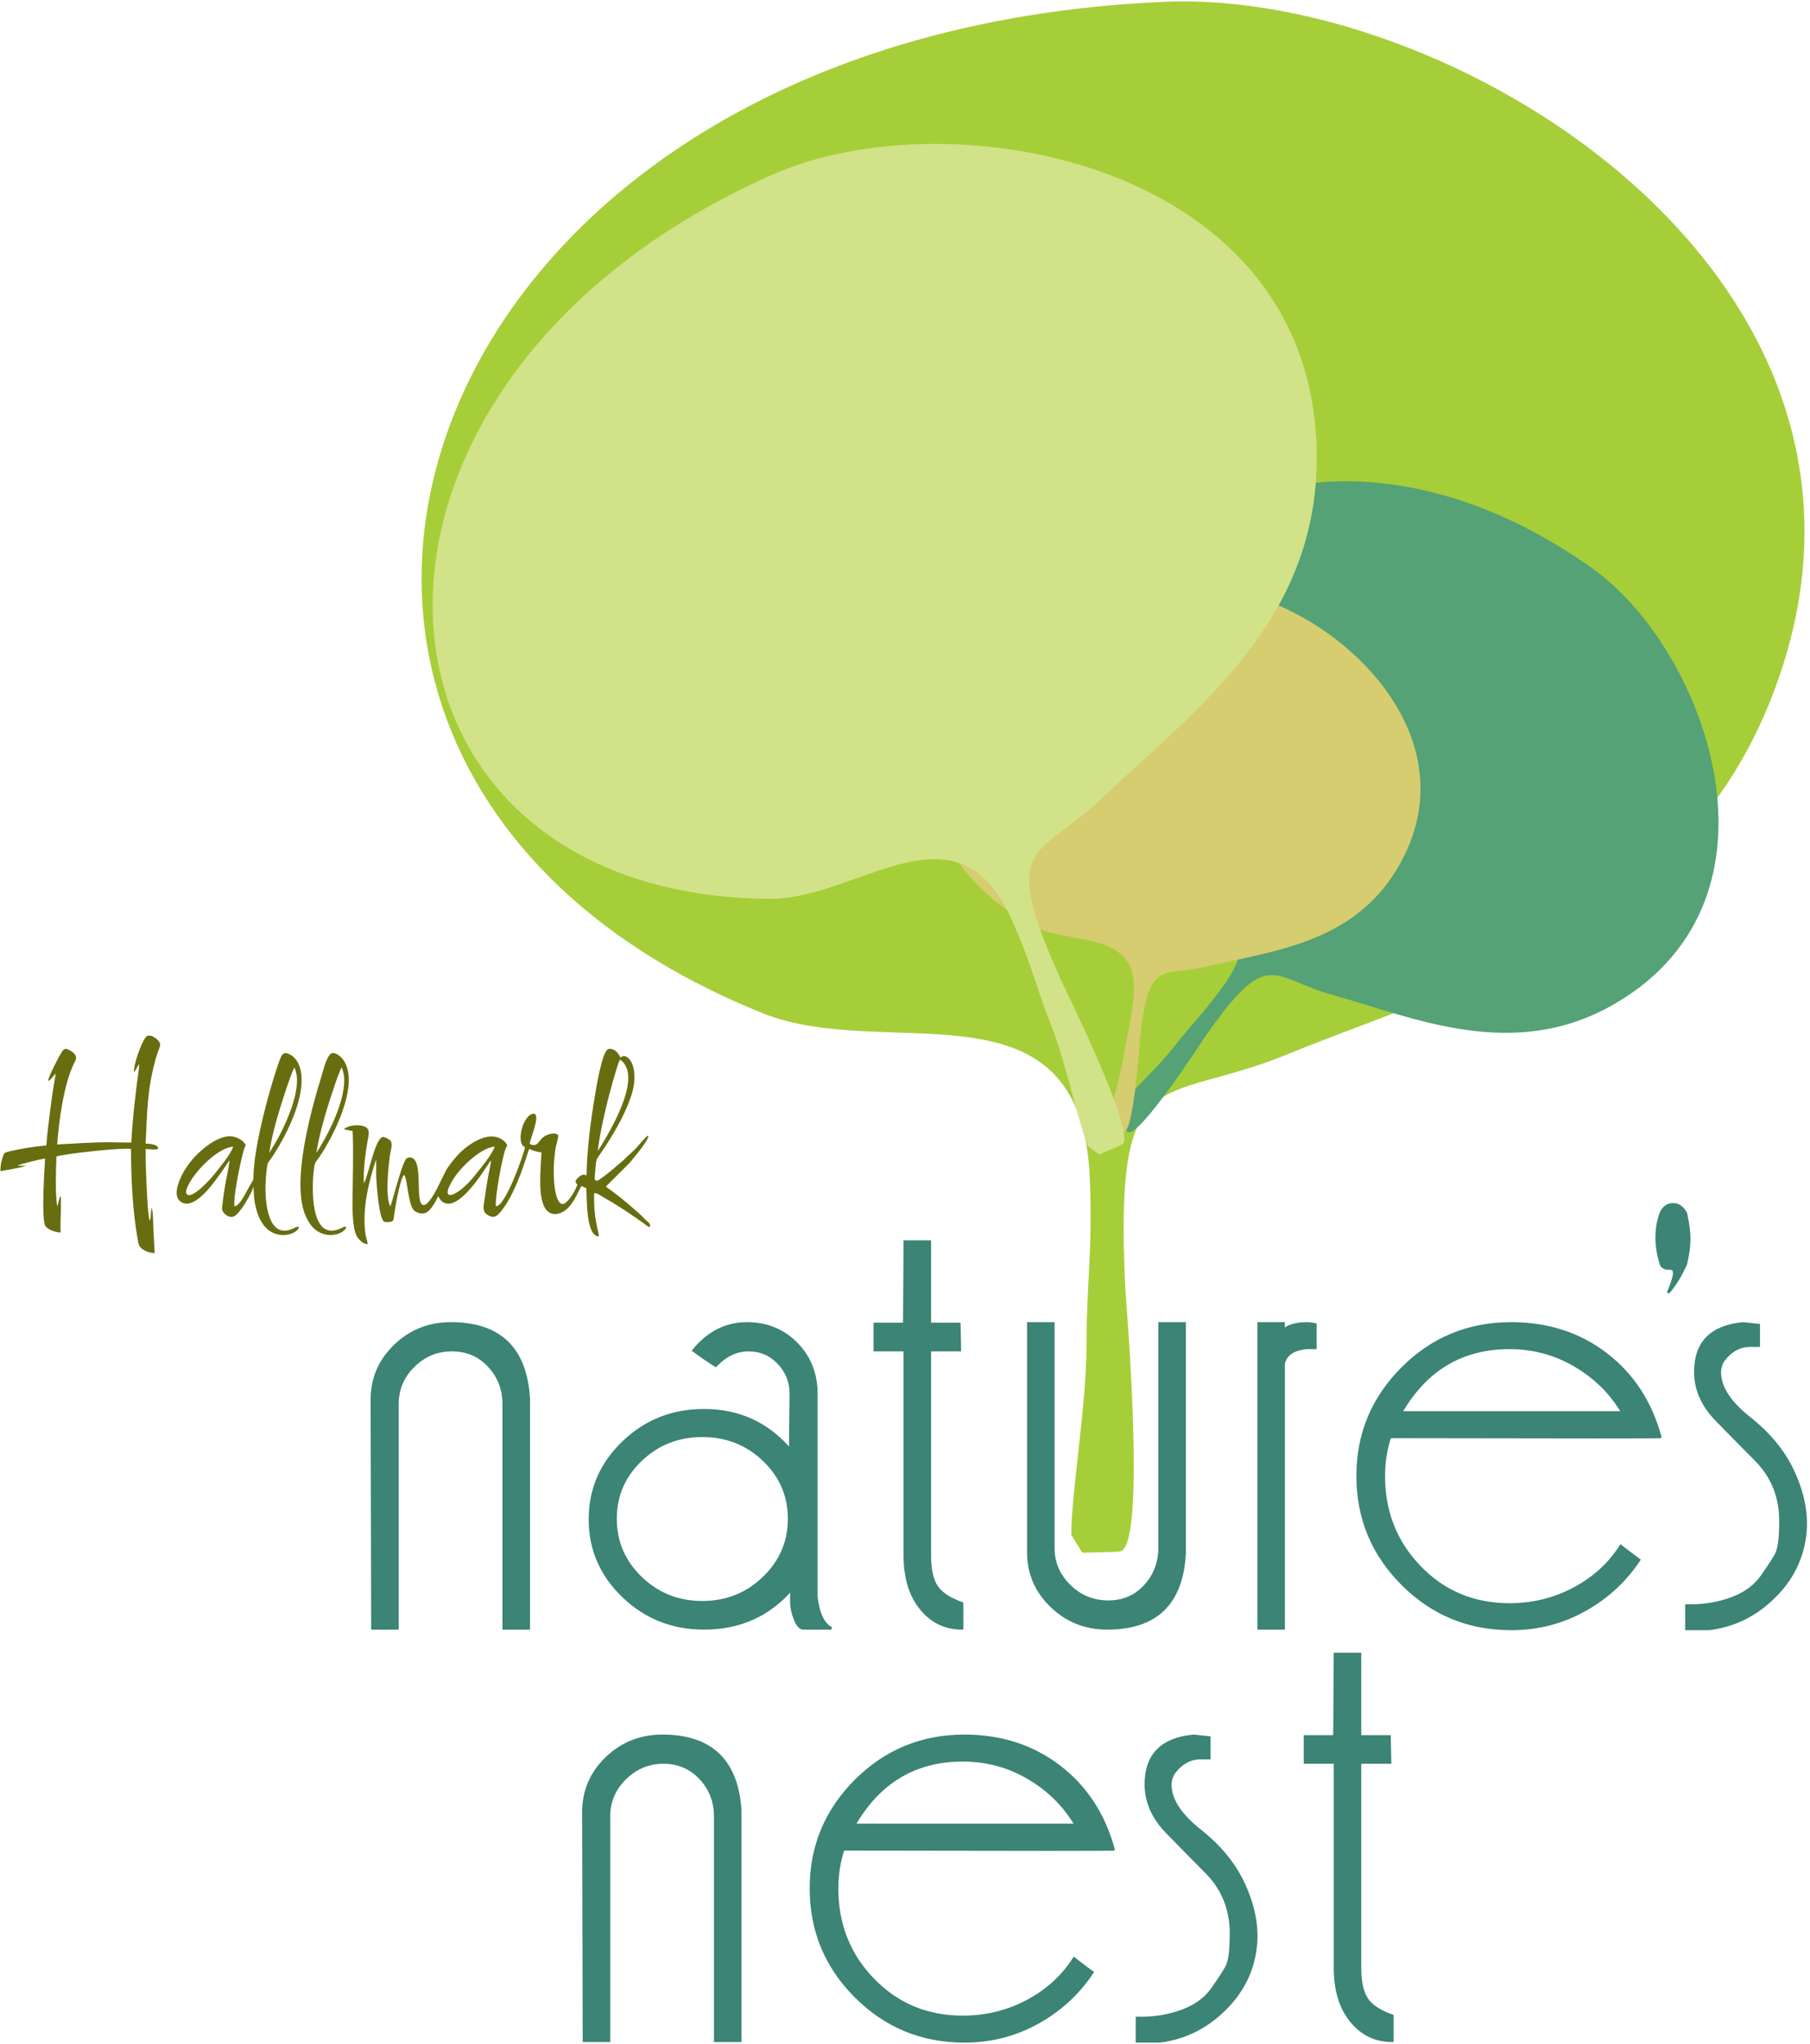
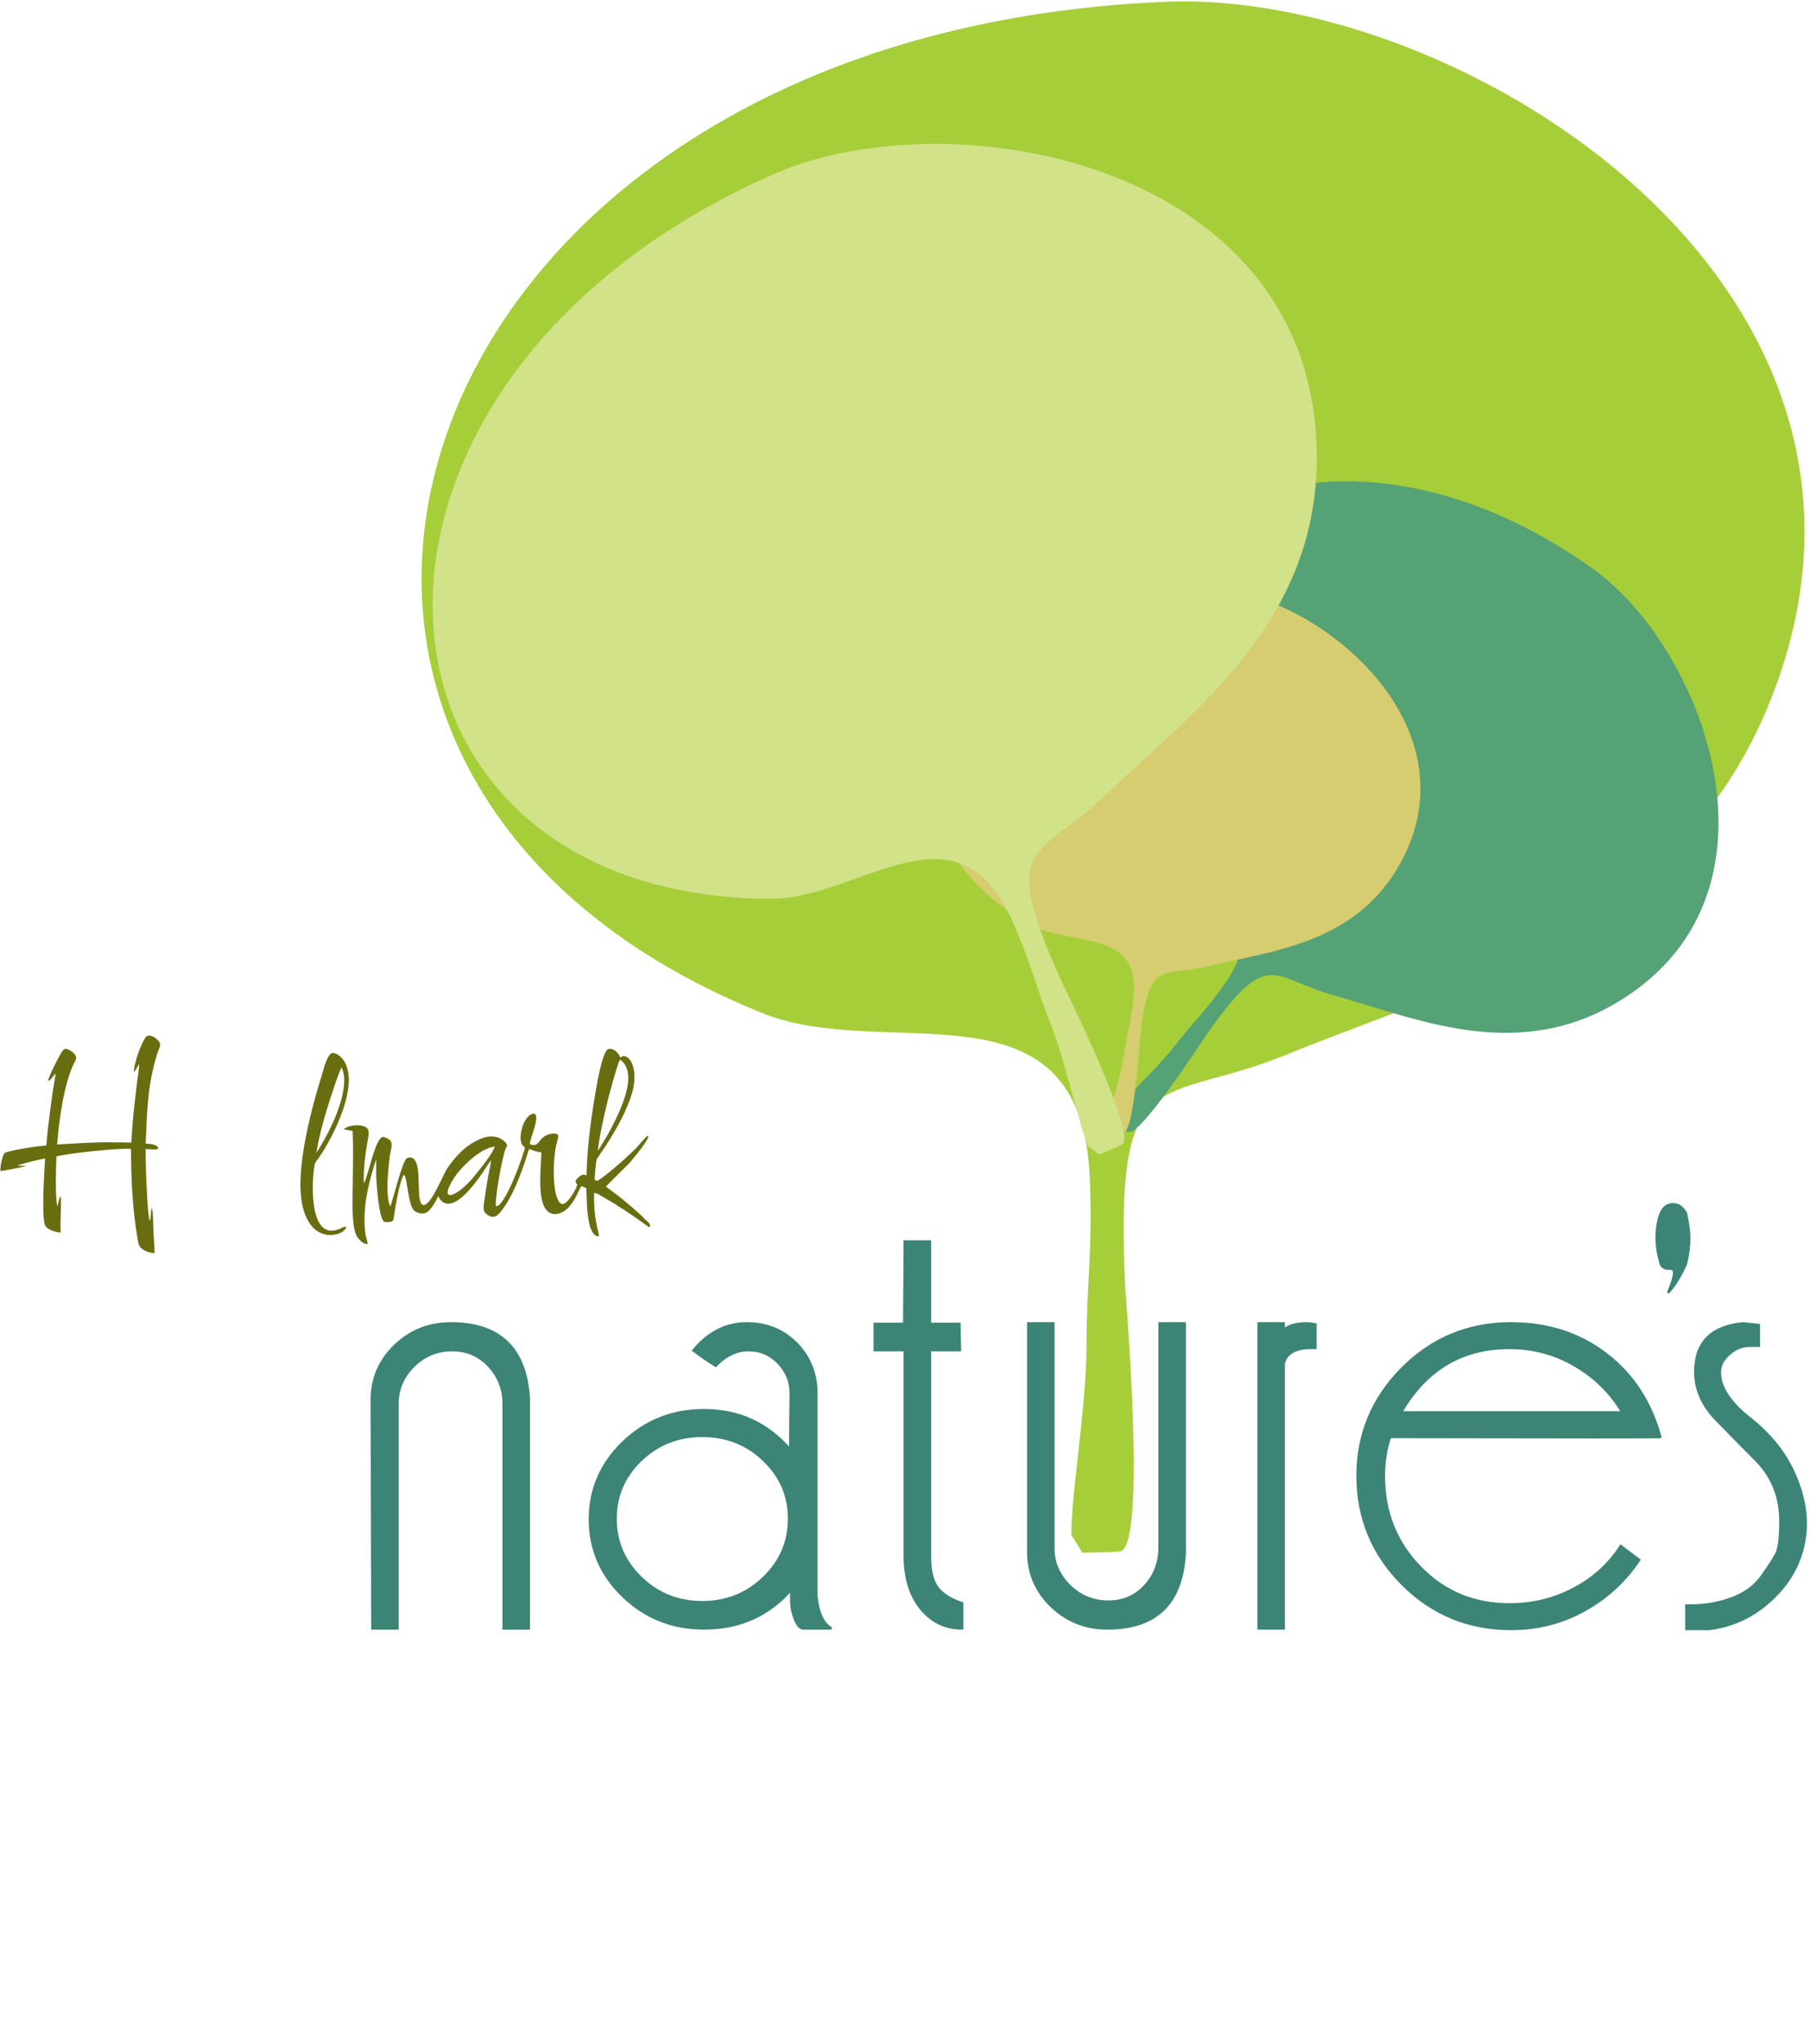
<svg xmlns="http://www.w3.org/2000/svg" width="544" height="614" viewBox="0 0 544 614" fill="none">
  <path fill-rule="evenodd" clip-rule="evenodd" d="M325.305 466.48L321.988 461.121C321.953 448.418 326.572 422.406 326.551 404.063C326.537 385.959 328.438 375.396 327.537 353.905C324.953 292.185 266.761 319.535 229.123 304.36C48.548 231.585 117.809 10.274 350.274 0.535C439.048 -3.183 582.606 86.302 531.709 211.397C503.704 280.229 436.182 296.572 386.715 316.824C348.324 332.534 334.931 317.218 338.184 386.684C338.325 389.719 344.845 465.353 336.543 466.1C333.198 466.409 328.769 466.332 325.305 466.48Z" fill="#A6CE39" />
  <path fill-rule="evenodd" clip-rule="evenodd" d="M334.684 336.943L334.994 333.993C338.656 329.254 347.887 320.91 353.176 314.072C358.4 307.333 362.161 303.953 368.033 295.693C384.905 271.977 355.344 265.344 345.726 248.824C299.547 169.578 389.257 107.224 478.58 170.754C512.69 195.019 540.265 269.787 485.185 301.644C454.878 319.163 425.028 305.742 400.77 298.989C381.948 293.75 381.384 284.173 362.527 310.967C361.703 312.136 342.282 342.168 338.973 340.049C337.642 339.197 336.015 337.887 334.684 336.943Z" fill="#54A275" />
  <path fill-rule="evenodd" clip-rule="evenodd" d="M333.849 339.459L332.968 337.403C333.637 332.939 336.651 324.059 337.623 317.616C338.588 311.257 339.82 307.652 340.651 300.061C343.045 278.253 321.153 284.746 308.752 277.408C249.258 242.2 285.409 168.214 367.536 177.234C398.892 180.677 444.501 219.765 419.947 260.959C406.434 283.619 381.858 285.746 363.409 290.21C349.094 293.674 345.207 287.576 342.637 312.138C342.524 313.208 340.763 340.107 337.813 339.931C336.623 339.853 335.074 339.593 333.849 339.459Z" fill="#D6CC70" />
  <path fill-rule="evenodd" clip-rule="evenodd" d="M330.346 346.838L326.987 344.332C323.868 336.487 320.368 319.263 315.883 307.926C311.447 296.73 310.052 289.731 304.243 276.654C287.582 239.108 258.261 270.232 231.271 270.035C101.803 269.106 90.621 115.295 232.038 52.519C286.047 28.55 396.693 48.858 395.749 138.66C395.235 188.071 357.457 214.667 331.797 239.27C311.883 258.367 299.863 252.157 318.833 294.336C319.657 296.174 342.155 341.367 337.205 343.86C335.205 344.867 332.452 345.902 330.346 346.838Z" fill="#D2E288" />
  <path d="M135.509 397.581C128.932 397.581 123.334 399.813 118.708 404.27C114.081 408.728 111.765 414.136 111.765 420.487L111.934 489.206H119.454V421.825C119.454 417.368 121.074 413.544 124.306 410.368C127.538 407.193 131.383 405.608 135.84 405.608C140.304 405.608 144.008 407.193 146.966 410.368C149.916 413.544 151.388 417.368 151.388 421.825V489.206H158.915V420.149C158.021 405.101 150.219 397.581 135.509 397.581ZM249.872 489.206H241.183C240.288 488.981 239.507 487.981 238.838 486.2C238.169 484.411 237.838 482.742 237.838 481.179V477.503C231.036 485.305 222.283 489.206 211.587 489.206C202.109 489.206 194.032 486.003 187.342 479.595C180.653 473.187 177.308 465.462 177.308 456.435C177.308 447.407 180.653 439.69 187.342 433.275C194.032 426.867 202.109 423.663 211.587 423.663C222.065 423.663 230.705 427.62 237.5 435.535L237.669 418.565C237.669 415.079 236.444 412.044 233.993 409.481C231.536 406.89 228.529 405.608 224.959 405.608C221.396 405.608 218.107 407.164 215.101 410.291C213.087 409.037 210.861 407.531 208.411 405.714C212.868 400.285 218.22 397.581 224.459 397.581C230.254 397.581 235.134 399.503 239.091 403.348C243.049 407.221 245.133 412.044 245.358 417.84V479.651C245.915 484.693 247.422 487.869 249.872 489.206ZM237.169 456.266C237.169 449.358 234.634 443.478 229.557 438.626C224.487 433.782 218.333 431.352 211.087 431.352C203.841 431.352 197.68 433.782 192.61 438.626C187.54 443.478 185.005 449.358 185.005 456.266C185.005 463.181 187.54 469.089 192.61 473.989C197.68 478.897 203.841 481.348 211.087 481.348C218.333 481.348 224.487 478.897 229.557 473.989C234.634 469.089 237.169 463.181 237.169 456.266ZM288.326 397.743H279.468V372.998H271.941L271.779 397.743H262.913V405.608H271.941V467.3C271.941 473.989 273.56 479.313 276.792 483.27C280.024 487.228 284.151 489.206 289.164 489.206V481.686C285.601 480.454 283.087 478.841 281.644 476.834C280.193 474.827 279.468 471.652 279.468 467.3V405.608H288.495L288.326 397.743ZM332.801 489.206C326.224 489.206 320.626 486.981 316 482.517C311.374 478.06 309.057 472.652 309.057 466.3V397.581H316.585V465.131C316.585 469.476 318.204 473.236 321.436 476.412C324.668 479.595 328.569 481.179 333.139 481.179C337.597 481.179 341.272 479.595 344.174 476.412C347.068 473.236 348.518 469.419 348.518 464.962V397.581H356.046V466.631C355.264 481.686 347.518 489.206 332.801 489.206ZM395.338 404.939C394.782 404.939 393.972 404.939 392.881 404.939C388.818 405.27 386.473 406.833 385.804 409.65V489.206H378.283V397.581H385.804V399.588C387.226 398.25 389.592 397.581 392.881 397.581C393.416 397.581 394.247 397.693 395.338 397.884V404.939ZM492.646 468.638C488.414 474.996 482.922 480.038 476.176 483.77C469.43 487.509 462.107 489.375 454.192 489.375C441.369 489.375 430.476 484.89 421.505 475.912C412.527 466.941 408.041 456.104 408.041 443.394C408.041 430.796 412.527 420.015 421.505 411.037C430.476 402.066 441.369 397.581 454.192 397.581C465.114 397.581 474.592 400.616 482.612 406.721C490.639 412.826 496.104 421.156 498.998 431.69C499.667 431.803 472.585 431.803 417.738 431.69C416.512 435.479 415.9 439.38 415.9 443.394C415.9 454.202 419.526 463.35 426.772 470.814C434.018 478.285 442.989 482.017 453.685 482.017C460.6 482.017 467.036 480.454 473 477.306C478.964 474.158 483.675 469.87 487.133 464.462C487.802 465.018 489.64 466.413 492.646 468.638ZM421.082 424.332H487.633C484.175 418.48 479.436 413.798 473.416 410.263C467.402 406.721 460.818 404.939 453.685 404.939C439.419 404.939 428.553 411.403 421.082 424.332ZM502.681 381.195C501.448 381.082 500.779 381.026 500.674 381.026C499.892 380.801 499.392 380.357 499.167 379.688C497.498 374.118 497.498 369.048 499.167 364.478C499.949 362.689 501.174 361.802 502.843 361.802C504.406 361.802 505.687 362.689 506.694 364.478C507.356 367.485 507.694 369.992 507.694 371.999C507.694 374.449 507.356 377.012 506.694 379.688C505.131 383.258 503.35 386.159 501.343 388.384C502.568 385.483 503.181 383.533 503.181 382.533C503.181 381.864 503.012 381.42 502.681 381.195ZM513.708 489.375C513.708 489.375 511.426 489.375 506.856 489.375V482.348C511.201 482.461 515.271 481.904 519.06 480.679C523.742 479.228 527.256 476.834 529.594 473.461C532.27 469.673 533.777 467.272 534.115 466.272C534.776 464.603 535.114 461.476 535.114 456.878C535.114 449.858 532.77 443.865 528.094 438.964C525.305 436.176 521.235 432.021 515.884 426.564C511.652 422.212 509.532 417.396 509.532 412.157C509.532 403.32 514.328 398.468 523.911 397.581L528.594 398.081V404.27C527.7 404.27 526.862 404.27 526.087 404.27C522.848 404.27 520.123 405.77 517.891 408.784C517.222 409.897 516.891 411.065 516.891 412.291C516.891 416.868 520.066 421.6 526.418 426.508C531.657 430.74 535.614 435.479 538.29 440.718C541.635 447.407 543.086 453.815 542.635 459.948C541.966 467.969 538.572 474.827 532.439 480.51C527.087 485.531 520.848 488.481 513.708 489.375Z" fill="#3B8476" />
  <path d="M135.509 397.581C128.932 397.581 123.334 399.813 118.708 404.27C114.081 408.728 111.765 414.136 111.765 420.487L111.934 489.206H119.454V421.825C119.454 417.368 121.074 413.544 124.306 410.368C127.538 407.193 131.383 405.608 135.84 405.608C140.304 405.608 144.008 407.193 146.966 410.368C149.916 413.544 151.388 417.368 151.388 421.825V489.206H158.915V420.149C158.021 405.101 150.219 397.581 135.509 397.581ZM249.872 489.206H241.183C240.288 488.981 239.507 487.981 238.838 486.2C238.169 484.411 237.838 482.742 237.838 481.179V477.503C231.036 485.305 222.283 489.206 211.587 489.206C202.109 489.206 194.032 486.003 187.342 479.595C180.653 473.187 177.308 465.462 177.308 456.435C177.308 447.407 180.653 439.69 187.342 433.275C194.032 426.867 202.109 423.663 211.587 423.663C222.065 423.663 230.705 427.62 237.5 435.535L237.669 418.565C237.669 415.079 236.444 412.044 233.993 409.481C231.536 406.89 228.529 405.608 224.959 405.608C221.396 405.608 218.107 407.164 215.101 410.291C213.087 409.037 210.861 407.531 208.411 405.714C212.868 400.285 218.22 397.581 224.459 397.581C230.254 397.581 235.134 399.503 239.091 403.348C243.049 407.221 245.133 412.044 245.358 417.84V479.651C245.915 484.693 247.422 487.869 249.872 489.206ZM237.169 456.266C237.169 449.358 234.634 443.478 229.557 438.626C224.487 433.782 218.333 431.352 211.087 431.352C203.841 431.352 197.68 433.782 192.61 438.626C187.54 443.478 185.005 449.358 185.005 456.266C185.005 463.181 187.54 469.088 192.61 473.989C197.68 478.897 203.841 481.348 211.087 481.348C218.333 481.348 224.487 478.897 229.557 473.989C234.634 469.088 237.169 463.181 237.169 456.266ZM288.326 397.743H279.468V372.998H271.941L271.779 397.743H262.913V405.608H271.941V467.3C271.941 473.989 273.56 479.313 276.792 483.27C280.024 487.228 284.151 489.206 289.164 489.206V481.686C285.601 480.454 283.087 478.841 281.644 476.834C280.193 474.827 279.468 471.652 279.468 467.3V405.608H288.495L288.326 397.743ZM332.801 489.206C326.224 489.206 320.626 486.981 316 482.517C311.374 478.06 309.057 472.652 309.057 466.3V397.581H316.585V465.131C316.585 469.476 318.204 473.236 321.436 476.412C324.668 479.595 328.569 481.179 333.139 481.179C337.597 481.179 341.272 479.595 344.174 476.412C347.068 473.236 348.518 469.419 348.518 464.962V397.581H356.046V466.631C355.264 481.686 347.518 489.206 332.801 489.206ZM395.338 404.939C394.782 404.939 393.972 404.939 392.881 404.939C388.818 405.27 386.473 406.833 385.804 409.65V489.206H378.283V397.581H385.804V399.588C387.226 398.25 389.592 397.581 392.881 397.581C393.416 397.581 394.247 397.693 395.338 397.884V404.939ZM492.646 468.638C488.414 474.996 482.922 480.038 476.176 483.77C469.43 487.509 462.107 489.375 454.192 489.375C441.369 489.375 430.476 484.89 421.505 475.912C412.527 466.941 408.041 456.104 408.041 443.394C408.041 430.796 412.527 420.015 421.505 411.037C430.476 402.066 441.369 397.581 454.192 397.581C465.114 397.581 474.592 400.616 482.612 406.721C490.639 412.826 496.104 421.156 498.998 431.69C499.667 431.803 472.585 431.803 417.738 431.69C416.512 435.479 415.9 439.38 415.9 443.394C415.9 454.202 419.526 463.35 426.772 470.814C434.018 478.285 442.989 482.017 453.685 482.017C460.6 482.017 467.036 480.454 473 477.306C478.964 474.158 483.675 469.87 487.133 464.462C487.802 465.018 489.64 466.413 492.646 468.638ZM421.082 424.332H487.633C484.175 418.48 479.436 413.798 473.416 410.263C467.402 406.721 460.818 404.939 453.685 404.939C439.419 404.939 428.553 411.403 421.082 424.332ZM502.681 381.195C501.448 381.082 500.779 381.026 500.674 381.026C499.892 380.801 499.392 380.357 499.167 379.688C497.498 374.118 497.498 369.048 499.167 364.478C499.949 362.689 501.174 361.802 502.843 361.802C504.406 361.802 505.687 362.689 506.694 364.478C507.356 367.485 507.694 369.992 507.694 371.999C507.694 374.449 507.356 377.012 506.694 379.688C505.131 383.258 503.35 386.159 501.343 388.384C502.568 385.483 503.181 383.533 503.181 382.533C503.181 381.864 503.012 381.42 502.681 381.195ZM513.708 489.375C513.708 489.375 511.426 489.375 506.856 489.375V482.348C511.201 482.461 515.271 481.904 519.06 480.679C523.742 479.228 527.256 476.834 529.594 473.461C532.27 469.673 533.777 467.272 534.115 466.272C534.776 464.603 535.114 461.476 535.114 456.878C535.114 449.858 532.77 443.865 528.094 438.964C525.305 436.176 521.235 432.021 515.884 426.564C511.652 422.212 509.532 417.396 509.532 412.157C509.532 403.32 514.328 398.468 523.911 397.581L528.594 398.081V404.27C527.7 404.27 526.862 404.27 526.087 404.27C522.848 404.27 520.123 405.77 517.891 408.784C517.222 409.897 516.891 411.065 516.891 412.291C516.891 416.868 520.066 421.6 526.418 426.508C531.657 430.74 535.614 435.479 538.29 440.718C541.635 447.407 543.086 453.815 542.635 459.948C541.966 467.969 538.572 474.827 532.439 480.51C527.087 485.531 520.848 488.481 513.708 489.375Z" stroke="#3B8476" stroke-width="0.75" stroke-miterlimit="2.613" />
-   <path d="M199.083 521.482C192.506 521.482 186.908 523.714 182.275 528.172C177.656 532.629 175.339 538.037 175.339 544.388L175.508 613.108H183.028V545.726C183.028 541.269 184.648 537.445 187.88 534.27C191.112 531.094 194.957 529.509 199.414 529.509C203.872 529.509 207.582 531.094 210.533 534.27C213.49 537.445 214.962 541.269 214.962 545.726V613.108H222.49V544.05C221.595 529.002 213.793 521.482 199.083 521.482ZM328.332 592.539C324.093 598.898 318.608 603.939 311.862 607.672C305.116 611.411 297.793 613.277 289.878 613.277C277.055 613.277 266.162 608.791 257.184 599.813C248.213 590.842 243.727 580.005 243.727 567.295C243.727 554.697 248.213 543.917 257.184 534.939C266.162 525.968 277.055 521.482 289.878 521.482C300.8 521.482 310.271 524.517 318.298 530.622C326.325 536.727 331.79 545.057 334.684 555.592C335.353 555.704 308.264 555.704 253.423 555.592C252.198 559.38 251.586 563.281 251.586 567.295C251.586 578.104 255.205 587.251 262.451 594.715C269.697 602.186 278.668 605.918 289.371 605.918C296.286 605.918 302.722 604.355 308.686 601.207C314.65 598.06 319.354 593.771 322.812 588.363C323.481 588.92 325.319 590.314 328.332 592.539ZM256.768 548.233H323.319C319.861 542.382 315.122 537.699 309.102 534.164C303.081 530.622 296.504 528.84 289.371 528.84C275.105 528.84 264.239 535.305 256.768 548.233ZM348.563 613.277C348.563 613.277 346.281 613.277 341.711 613.277V606.249C346.056 606.362 350.126 605.805 353.915 604.58C358.597 603.13 362.111 600.736 364.449 597.363C367.125 593.574 368.632 591.173 368.963 590.173C369.631 588.504 369.969 585.378 369.969 580.787C369.969 573.759 367.625 567.767 362.942 562.866C360.161 560.077 356.09 555.923 350.739 550.465C346.507 546.114 344.387 541.297 344.387 536.058C344.387 527.221 349.176 522.369 358.766 521.482L363.442 521.982V528.172C362.555 528.172 361.717 528.172 360.935 528.172C357.703 528.172 354.971 529.671 352.746 532.685C352.077 533.798 351.746 534.967 351.746 536.192C351.746 540.769 354.922 545.501 361.273 550.409C366.512 554.641 370.469 559.38 373.145 564.619C376.49 571.309 377.934 577.716 377.49 583.85C376.821 591.87 373.42 598.729 367.294 604.411C361.942 609.432 355.696 612.382 348.563 613.277ZM417.62 521.651H408.762V496.9H401.234L401.065 521.651H392.207V529.509H401.234V591.201C401.234 597.891 402.854 603.214 406.086 607.172C409.318 611.129 413.437 613.108 418.458 613.108V605.58C414.888 604.355 412.381 602.742 410.931 600.736C409.487 598.729 408.762 595.553 408.762 591.201V529.509H417.789L417.62 521.651Z" fill="#3B8476" />
-   <path d="M199.083 521.482C192.506 521.482 186.908 523.714 182.275 528.172C177.656 532.629 175.339 538.037 175.339 544.388L175.508 613.108H183.028V545.726C183.028 541.269 184.648 537.445 187.88 534.27C191.112 531.094 194.957 529.509 199.414 529.509C203.872 529.509 207.582 531.094 210.533 534.27C213.49 537.445 214.962 541.269 214.962 545.726V613.108H222.49V544.05C221.595 529.002 213.793 521.482 199.083 521.482ZM328.332 592.539C324.093 598.898 318.608 603.939 311.862 607.672C305.116 611.411 297.793 613.277 289.878 613.277C277.055 613.277 266.162 608.791 257.184 599.813C248.213 590.842 243.727 580.005 243.727 567.295C243.727 554.697 248.213 543.917 257.184 534.939C266.162 525.968 277.055 521.482 289.878 521.482C300.8 521.482 310.271 524.517 318.298 530.622C326.325 536.727 331.79 545.057 334.684 555.592C335.353 555.704 308.264 555.704 253.423 555.592C252.198 559.38 251.586 563.281 251.586 567.295C251.586 578.104 255.205 587.251 262.451 594.715C269.697 602.186 278.668 605.918 289.371 605.918C296.286 605.918 302.722 604.355 308.686 601.207C314.65 598.06 319.354 593.771 322.812 588.363C323.481 588.92 325.319 590.314 328.332 592.539ZM256.768 548.233H323.319C319.861 542.382 315.122 537.699 309.102 534.164C303.081 530.622 296.504 528.84 289.371 528.84C275.105 528.84 264.239 535.305 256.768 548.233ZM348.563 613.277C348.563 613.277 346.281 613.277 341.711 613.277V606.249C346.056 606.362 350.126 605.805 353.915 604.58C358.597 603.13 362.111 600.736 364.449 597.363C367.125 593.574 368.632 591.173 368.963 590.173C369.631 588.504 369.969 585.378 369.969 580.787C369.969 573.759 367.625 567.767 362.942 562.866C360.161 560.077 356.09 555.923 350.739 550.465C346.507 546.114 344.387 541.297 344.387 536.058C344.387 527.221 349.176 522.369 358.766 521.482L363.442 521.982V528.172C362.555 528.172 361.717 528.172 360.935 528.172C357.703 528.172 354.971 529.671 352.746 532.685C352.077 533.798 351.746 534.967 351.746 536.192C351.746 540.769 354.922 545.501 361.273 550.409C366.512 554.641 370.469 559.38 373.145 564.619C376.49 571.309 377.934 577.716 377.49 583.85C376.821 591.87 373.42 598.729 367.294 604.411C361.942 609.432 355.696 612.382 348.563 613.277ZM417.62 521.651H408.762V496.9H401.234L401.065 521.651H392.207V529.509H401.234V591.201C401.234 597.891 402.854 603.214 406.086 607.172C409.318 611.129 413.437 613.108 418.458 613.108V605.58C414.888 604.355 412.381 602.742 410.931 600.736C409.487 598.729 408.762 595.553 408.762 591.201V529.509H417.789L417.62 521.651Z" stroke="#3B8476" stroke-width="0.75" stroke-miterlimit="22.926" />
  <path fill-rule="evenodd" clip-rule="evenodd" d="M176.293 353.12C175.849 353.043 175.25 352.423 173.877 353.69C172.997 354.507 172.596 354.986 173.546 355.88C172.913 357.641 171.539 359.957 170.18 361.19C167.927 363.232 166.976 358.767 166.73 356.866C166.392 354.275 166.329 351.233 166.554 348.627C166.674 347.304 166.786 345.994 167.026 344.705C167.167 343.931 167.85 341.699 167.786 341.163C167.343 340.079 164.596 340.487 163.104 341.776C161.878 342.818 161.449 344.811 159.217 343.649C159.16 342.473 162.336 335.586 160.716 334.629C158.893 334.277 157.442 337.058 156.977 338.628C156.548 340.058 156.168 342.213 156.801 343.656C157.097 344.339 157.259 344.248 157.766 344.67C157.604 346.339 151.724 362.936 149.027 362.352C148.739 360.028 150.767 348.367 151.95 345.1C152.161 344.536 152.259 344.684 152.428 344.1C152.428 343.487 149.605 339.706 143.95 342.346C139.606 344.374 136.937 347.381 134.43 350.986C133.233 352.719 129.402 362.633 127.128 361.992C124.769 361.331 127.072 350.043 124.184 348.036C123.635 347.656 122.776 347.628 122.234 348.008C120.924 348.93 118.248 359.887 117.34 362.408C116.143 360.626 116.446 354.648 116.65 352.191C116.791 350.437 116.953 348.782 117.192 347.078C117.389 345.635 118.234 343.515 117.199 342.544C116.861 342.227 115.911 341.677 115.298 341.572C112.826 341.142 110.721 353.409 109.376 355.458C109.101 352.085 109.855 346.114 110.46 342.889C110.89 340.586 111.404 338.875 109.003 338.248C107.179 337.776 104.397 338.185 103.327 339.262L105.996 339.79C106.256 346.29 106.031 352.782 105.975 359.281C105.947 362.176 105.728 369.626 107.566 371.893C108.08 372.527 109.355 373.921 110.488 373.724C110.517 373.161 109.967 371.625 109.834 370.766C109.672 369.675 109.594 368.485 109.566 367.372C109.397 360.732 111.066 354.416 113.016 348.381C113.15 349.937 113.002 351.944 113.08 353.613C113.192 356.141 113.883 366.168 115.488 367.055C116.164 367.224 117.178 367.203 117.755 366.936C118.446 366.619 118.312 365.978 118.446 365.091C118.776 362.823 120.276 353.838 121.452 352.951C122.403 353.74 122.614 361.542 124.311 363.513C124.79 364.077 125.783 364.499 126.698 364.57C127.853 364.654 128.571 364.063 129.092 363.521C130.064 362.507 130.973 360.873 131.733 359.345C132.543 361.281 134.233 362.281 136.634 361.133C140.028 359.507 143.845 354.197 145.922 350.986C146.154 350.634 146.464 350.191 146.725 349.803L147.281 348.937C147.302 348.916 147.33 348.881 147.358 348.853L147.598 348.606C147.387 350.444 146.866 352.465 146.556 354.317C146.246 356.218 145.922 358.12 145.661 360.091C145.33 362.633 144.809 364.02 146.802 365.147C148.689 366.217 149.689 365.049 150.851 363.57C155.668 357.422 158.759 345.536 159.048 345.163C160.167 345.663 161.266 346.043 162.73 346.219C162.561 351.064 161.378 360.626 164.406 363.711C166.638 365.978 169.765 364.063 171.082 362.521C173.349 359.845 173.743 357.718 174.793 356.317L176.222 356.958C176.426 360.725 176.138 371.379 180.01 371.449C179.912 369.457 178.391 366.675 178.567 358.444C179.56 358.429 180.123 358.958 180.905 359.408C185.496 362.007 190.01 364.964 194.228 368.084C194.58 368.351 194.84 368.64 195.34 368.619C195.523 367.513 194.742 367.119 194.228 366.654C193.664 366.147 193.242 365.605 192.678 365.098C189.904 362.584 187.01 360.098 184.003 357.88C183.376 357.415 182.644 356.958 182.116 356.444L189.179 349.409C190.242 348.078 191.27 346.923 192.354 345.494C192.84 344.846 195.192 341.868 194.798 341.149C194.178 341.304 191.89 344.177 191.263 344.832C190.672 345.445 190.101 346.008 189.474 346.585C189.129 346.909 188.862 347.135 188.489 347.452C188.108 347.782 187.953 348.022 187.58 348.367C187.01 348.902 186.249 349.487 185.658 350.008C184.341 351.162 180.954 354.05 179.475 354.768L178.729 354.437C178.736 353.535 179.081 348.965 179.334 348.353C179.567 347.768 181.539 345.071 182.046 344.262C183.785 341.487 185.496 338.769 186.982 335.72C189.143 331.305 191.96 325.024 190.094 319.862C189.242 317.518 187.369 316.609 186.496 317.792C185.989 316.398 184.545 314.821 182.898 315.137C180.891 315.532 178.968 328.263 178.659 330.101C177.454 337.298 176.398 345.607 176.293 353.12ZM179.658 345.79C182.841 340.945 187.982 331.791 188.714 325.531C188.967 323.334 188.855 321.299 187.601 319.517C187.306 319.109 186.749 318.553 186.313 318.334C185.51 319.841 182.947 329.319 182.44 331.467C181.37 336.016 180.215 341.015 179.658 345.79ZM148.689 344.48C145.281 344.783 141.436 348.261 139.838 349.86C138.838 350.86 137.458 352.367 136.585 353.704C131.233 361.88 137.493 359.796 142.838 353C144.443 350.951 147.865 346.923 148.689 344.48Z" fill="#686D10" />
  <path fill-rule="evenodd" clip-rule="evenodd" d="M40.268 322.112C40.67 321.76 41.557 320.091 41.803 319.627C41.874 320.993 41.346 323.88 41.163 325.38C40.416 331.619 39.797 336.843 39.451 343.258L33.353 343.174C27.882 343.139 22.566 343.533 17.186 343.822C17.707 336.52 19.249 325.45 22.27 319.401C22.643 318.655 23.206 317.817 22.629 316.951C22.199 316.296 21.601 315.859 20.848 315.465C19.587 314.81 19.235 315.085 18.651 315.93C17.791 317.162 14.707 323.155 14.411 324.746C15.327 324.57 15.989 323.105 16.721 322.528C16.538 324.183 16.13 326.063 15.876 327.767C15.616 329.527 15.369 331.33 15.137 333.14C14.679 336.731 14.2 340.505 13.925 344.117C10.102 344.484 6.145 345.082 2.469 345.998C1.525 346.237 1.286 346.307 0.955 347.174C0.469 348.448 0.061 350.335 0.131 351.842C1.617 351.589 6.813 350.708 7.82 350.258L5.222 350.187C6.356 349.617 11.989 348.272 13.552 348.047C13.369 351.659 12.44 364.679 13.482 367.96C13.883 369.228 16.39 370.221 18.235 370.277C18.024 367.425 18.58 359.961 18.172 359.32C17.679 360.025 17.629 361.602 17.2 362.412C16.538 358.222 16.82 351.807 16.96 347.441C19.235 346.61 36.931 344.709 39.381 345.174C39.381 353.905 39.825 363.426 41.332 372.016C41.656 373.84 41.656 374.446 42.867 375.312C43.606 375.84 45.331 376.558 46.493 376.403L46.113 369.643C46.056 368.136 46.042 364.109 45.634 362.905C45.169 364.066 45.528 365.735 44.986 366.799C44.43 364.904 44.197 358.771 44.064 356.37C43.867 352.659 43.782 348.913 43.782 345.181C44.923 345.23 46.592 345.505 47.549 345.146C47.599 343.779 45.176 343.653 43.768 343.554C44.24 334.407 44.183 327.682 46.669 318.549C46.916 317.648 47.169 316.824 47.472 315.951C47.789 315.05 48.422 314.099 47.972 313.184C47.493 312.219 44.888 310.106 43.747 311.663C42.514 313.339 40.17 319.408 40.268 322.112Z" fill="#686D10" />
-   <path fill-rule="evenodd" clip-rule="evenodd" d="M70.434 362.351C70.124 359.837 71.814 351.422 72.532 348.387L73.363 345.106C73.567 344.535 73.666 344.69 73.835 344.106C73.842 343.423 71.279 340.698 67.653 341.514C64.491 342.233 61.442 344.683 59.28 346.767C58.569 347.451 57.815 348.296 57.139 349.162C55.851 350.816 54.731 352.591 53.837 354.943C52.886 357.457 52.478 360.21 54.851 361.33C59.005 363.294 64.991 354.372 67.103 351.323L68.835 348.774C68.864 348.746 68.906 348.711 68.92 348.69C68.941 348.669 68.976 348.641 69.012 348.612C68.709 351.197 67.976 354.105 67.554 356.745C67.343 358.112 67.131 359.478 66.984 360.851C66.772 362.738 66.371 363.639 67.617 364.738C69.983 366.815 71.42 364.759 73.039 362.513C73.546 361.815 76.37 357.196 76.095 356.253C76.476 358.928 76.095 359.583 76.969 363.062C77.525 365.28 78.306 366.892 79.483 368.343C83.081 372.793 89.362 370.871 89.876 368.646C89.045 368.28 88.46 369.181 86.644 369.596C79.905 371.117 79.595 359.203 79.842 354.802C79.919 353.464 80.06 352.133 80.222 350.816C80.44 349 80.849 348.964 81.686 347.746C85.13 342.69 92.235 329.931 90.334 321.453C89.799 319.045 88.524 317.27 86.489 316.496C85.088 315.967 84.602 317.101 84.172 318.171C83.729 319.263 83.369 320.404 82.996 321.537C80.412 329.501 77.102 342.12 76.356 350.493C75.87 355.936 76.863 352.936 74.377 357.471C73.898 358.337 71.772 362.639 70.434 362.351ZM80.933 346.352C83.116 342.93 85.137 339.226 86.806 334.994C88.031 331.896 89.305 327.889 89.263 324.382C89.249 322.629 88.939 322.094 88.51 320.657C87.602 322.072 84.813 330.804 84.165 332.924C82.961 336.867 81.51 342.141 80.933 346.352ZM70.096 344.479C63.59 345.063 54.238 357.091 56.217 358.837C57.914 360.323 63.744 353.64 64.244 352.999C65.857 350.95 69.272 346.922 70.096 344.479Z" fill="#686D10" />
  <path fill-rule="evenodd" clip-rule="evenodd" d="M104.06 368.643C103.462 368.376 103.039 368.749 102.314 369.08C93.089 373.227 93.702 356.419 94.329 351.448C94.638 349.004 94.603 349.575 95.758 347.913C96.462 346.892 97.131 345.885 97.758 344.807C101.046 339.202 108.024 325.246 103.173 318.401C102.624 317.62 101.398 316.465 100.131 316.338C98.399 316.169 97.159 321.577 96.737 322.929C93.448 333.569 87.4 355.37 91.92 365.404C92.998 367.805 94.357 369.65 96.821 370.58C100.243 371.854 103.701 370.207 104.06 368.643ZM95.117 346.342C98.561 340.963 103.532 331.407 103.454 324.38C103.44 322.619 103.124 322.084 102.701 320.655C101.786 322.063 98.997 330.802 98.356 332.914C97.145 336.864 95.702 342.139 95.117 346.342Z" fill="#686D10" />
</svg>